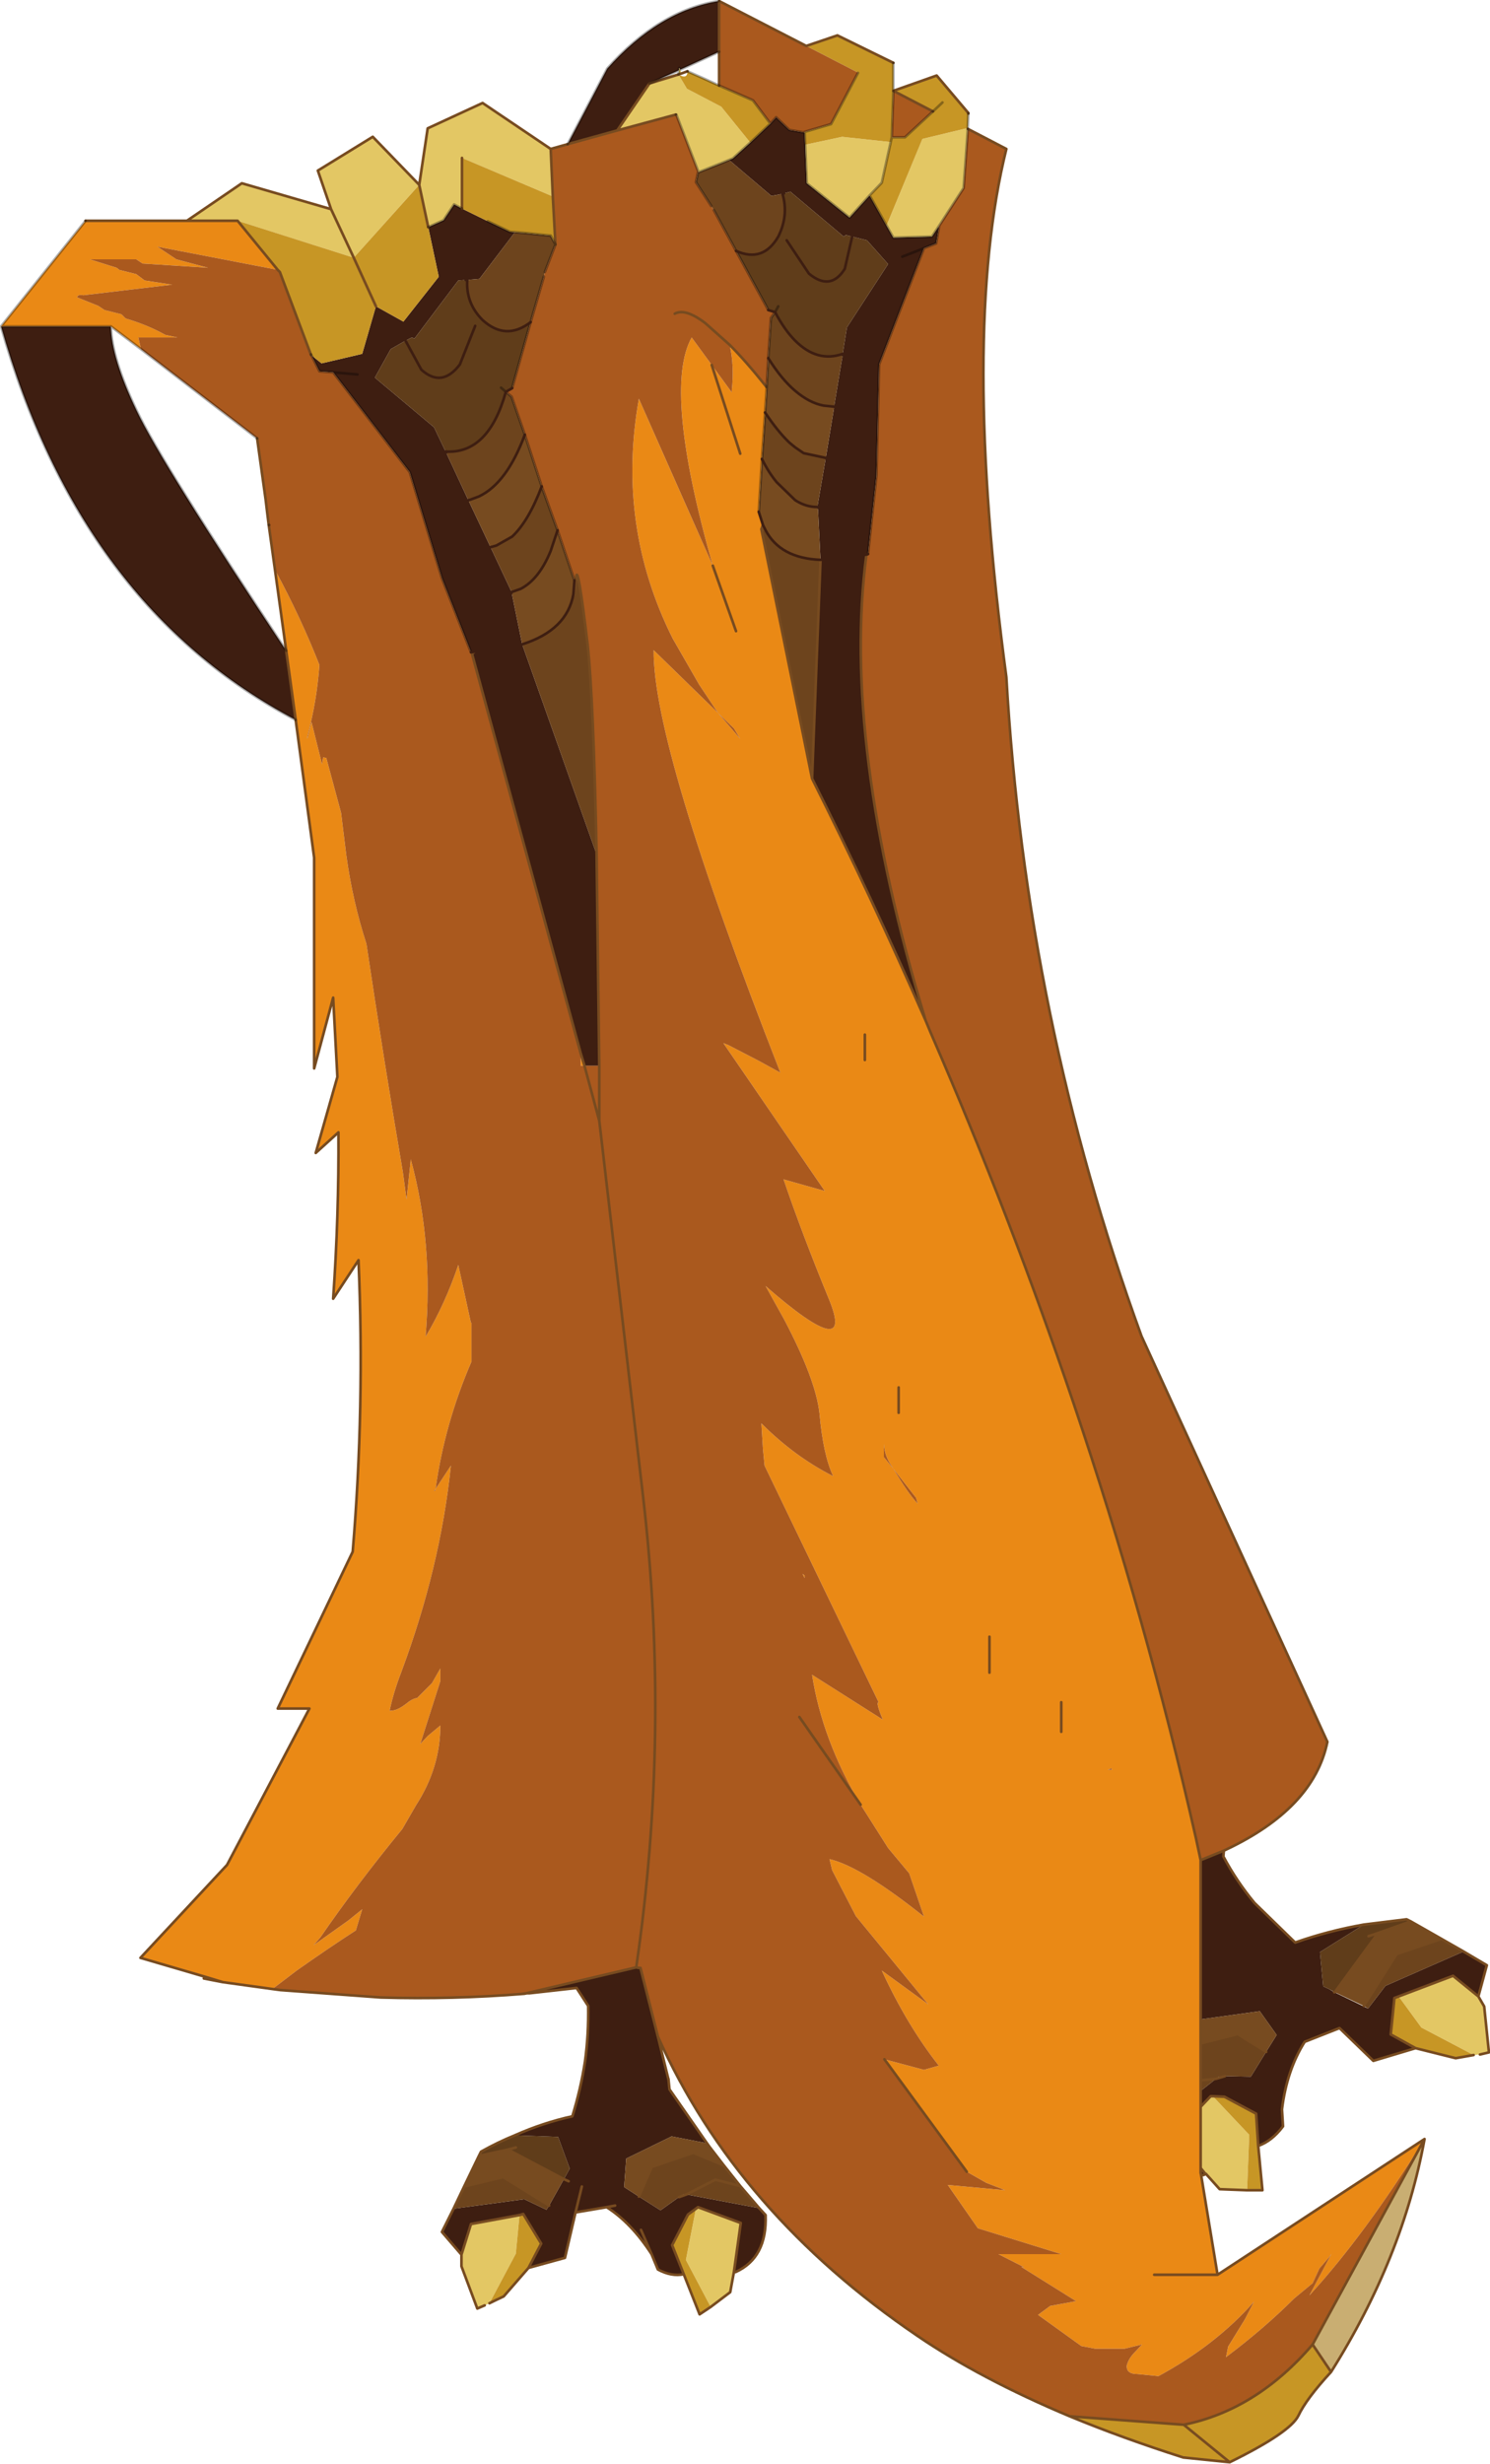
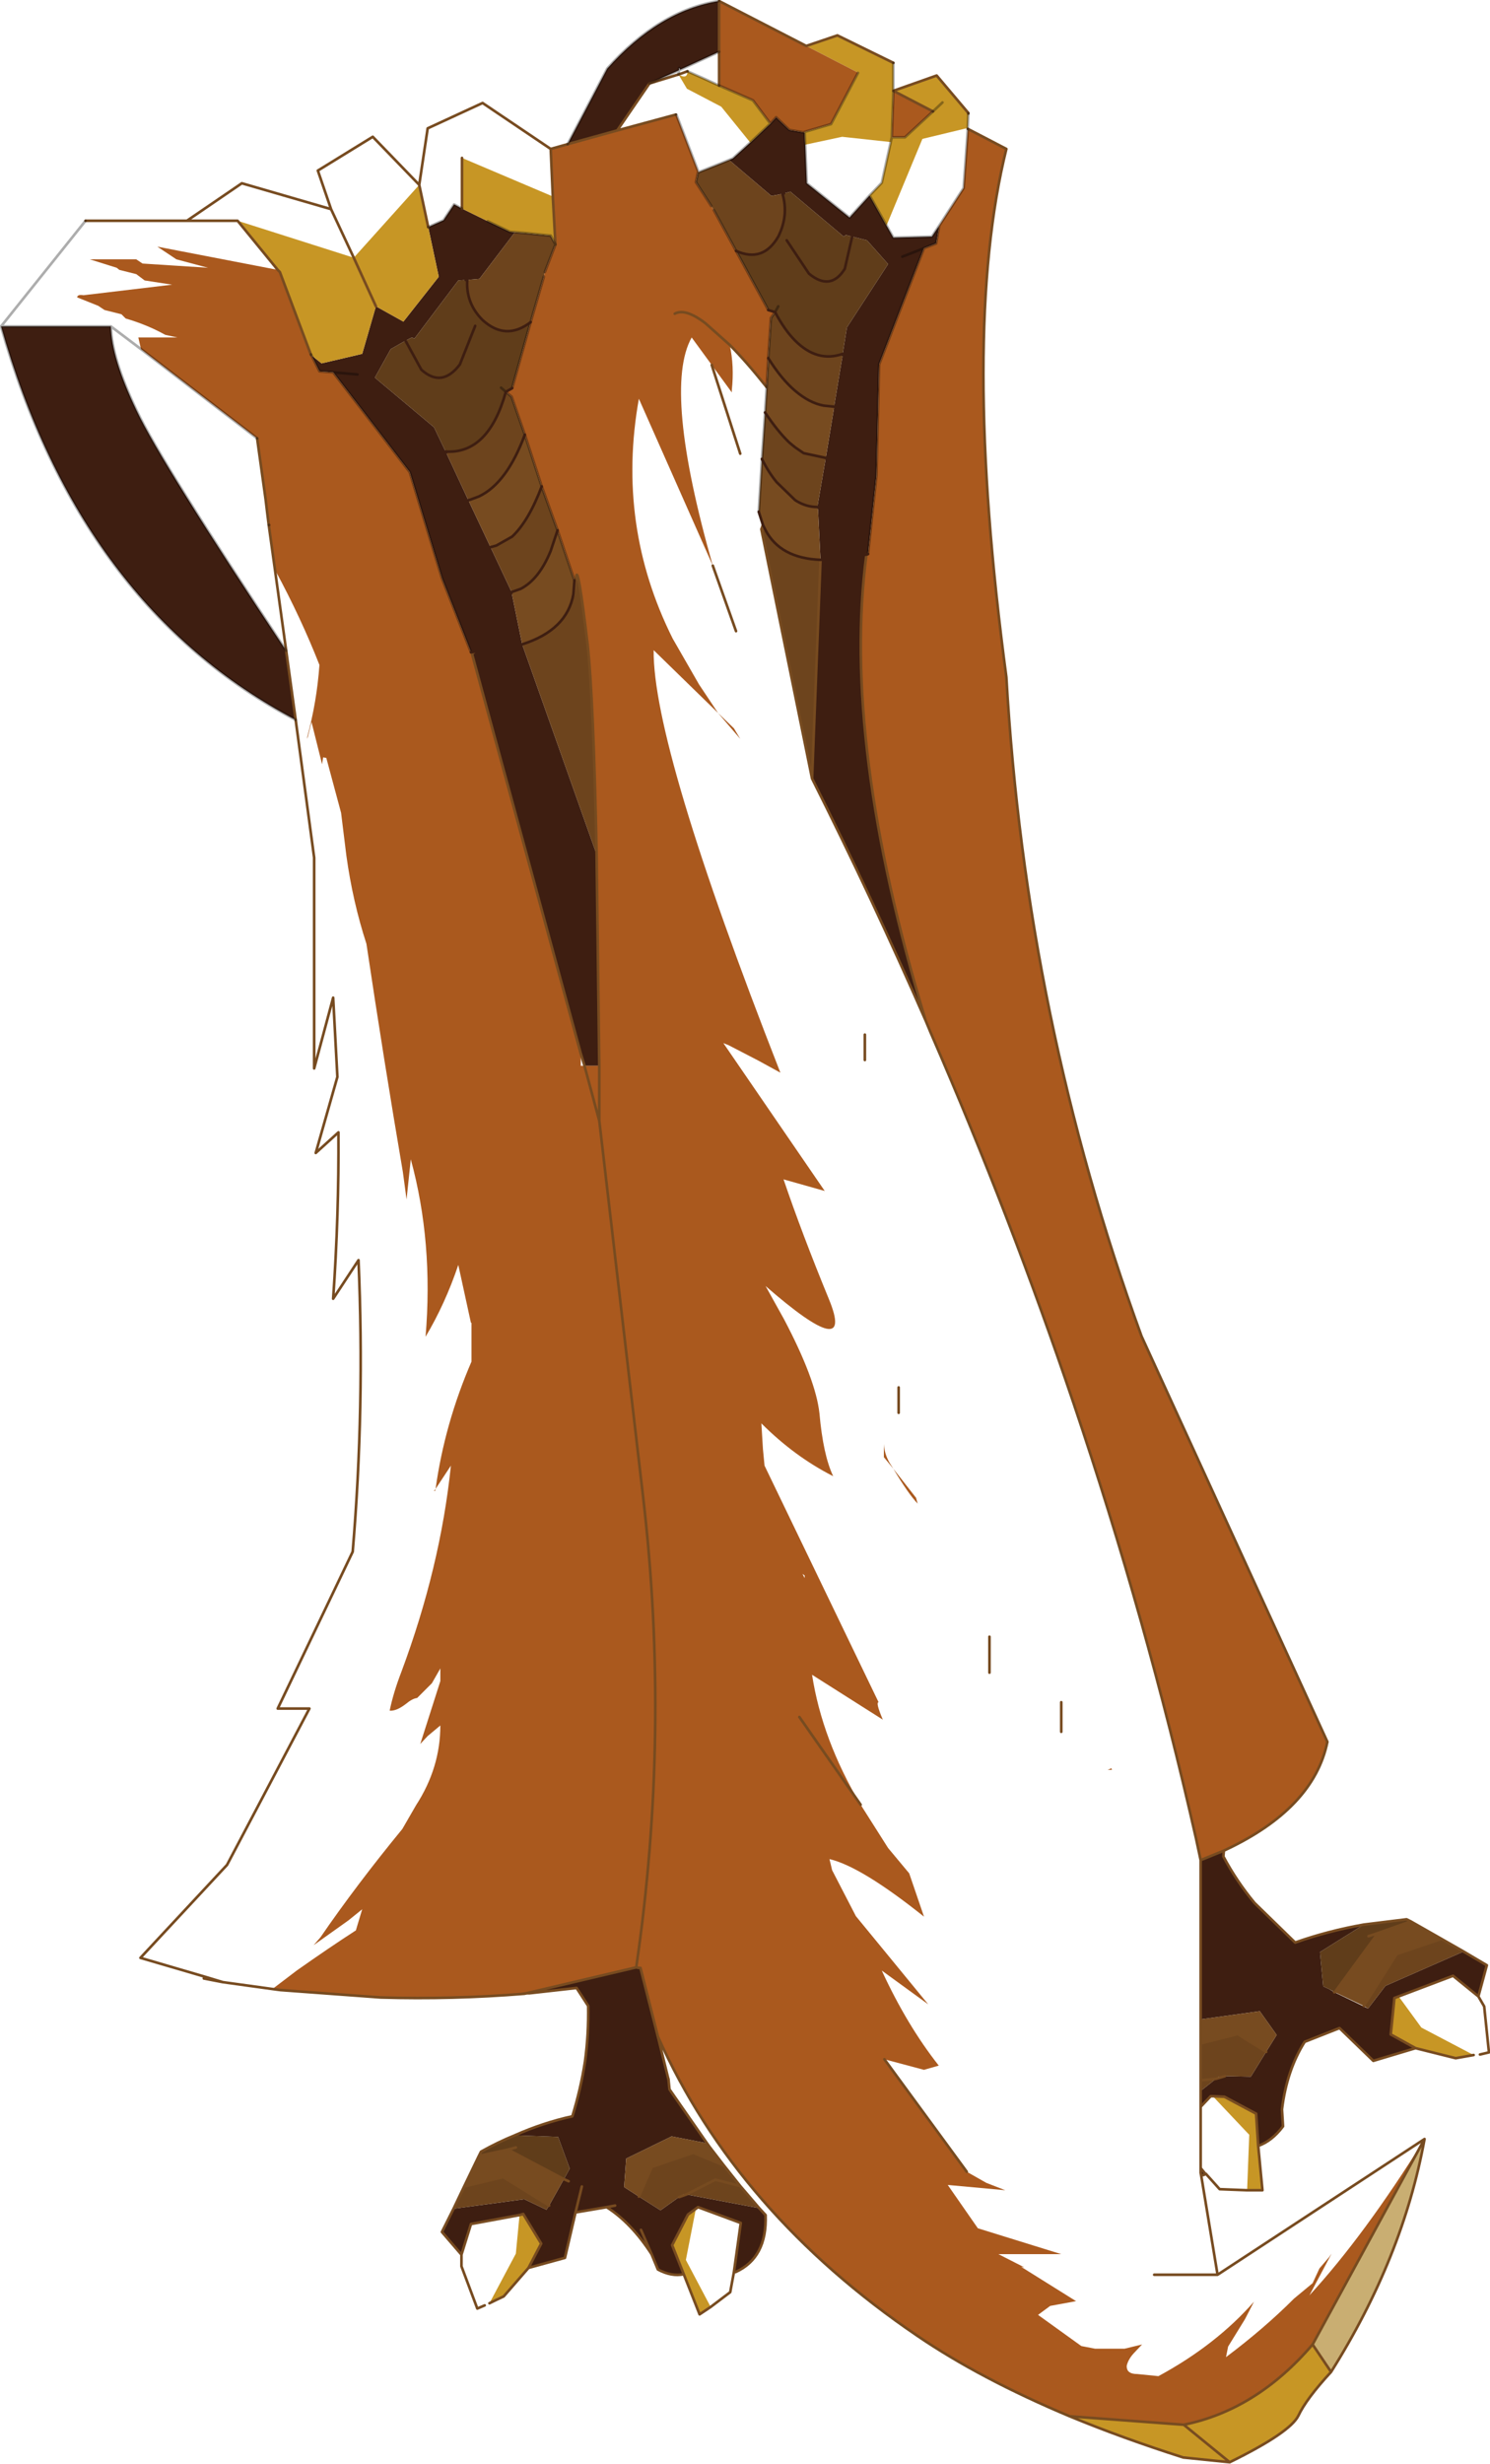
<svg xmlns="http://www.w3.org/2000/svg" xmlns:xlink="http://www.w3.org/1999/xlink" width="141.1px" height="233.25px">
  <g transform="matrix(1, 0, 0, 1, -204.4, -83.35)">
    <use xlink:href="#object-0" width="141.1" height="233.25" transform="matrix(1, 0, 0, 1, 204.4, 83.35)" />
  </g>
  <defs>
    <g transform="matrix(1, 0, 0, 1, -204.4, -83.35)" id="object-0">
      <path fill-rule="evenodd" fill="#3e1e11" stroke="none" d="M320.3 258.55L320.25 259.1Q321.5 261.45 323.2 263.5L327.05 267.25Q330.15 266.15 333.55 265.55L329.4 268.15L329.7 271.4L330.25 271.65L330.75 271.95L333.95 273.5L335.6 271.35L343 268.1L345.2 269.4L344.4 272.35L342 270.4L336.85 272.35L336.45 272.5L336.1 275.95L338.45 277.25L334.45 278.45L331.25 275.35L327.95 276.65Q326.25 279.35 325.8 283.05L325.9 284.65Q324.85 286.05 323.55 286.5L323.35 283.45L320.35 281.85L319.25 281.8L319.05 281.8L318.1 282.8L318.1 281.3L319.55 280.15L320.4 279.9L322.85 279.95L324.3 277.6L325.3 276L323.7 273.75L318.25 274.5L318.1 274.6L318.1 259.45L320.3 258.55M318.4 289.25L318.15 289.3L318.1 289.05L318.1 288.6L318.55 289.15L318.4 289.25M266.7 276.15L267.7 280.2L267.7 280.15L267.8 281.15L271.35 286.25L268 285.6L263.7 287.7L263.5 290.4L264.9 291.3L266.95 292.6L268.7 291.35L269.15 291.05L269.4 291.1L268.7 291.35L269.4 291.1L276.3 292.4L276.9 293.05Q277.05 297.1 274.05 298.45L273.9 298.45L274.55 293.8L270.5 292.3L270.3 292.45L269.55 293L268.05 295.9L269.15 298.65Q268 298.9 266.7 298.2L266.1 296.75Q264.2 293.8 261.85 292.3L258.9 292.8L257.9 297.1L254.45 298.05L255.65 295.75L253.95 292.95L253.6 293.05L249 293.9L248.1 296.8L246.25 294.65L247.35 292.45L254.05 291.55L256.15 292.55L256.4 292.15L257.8 289.65L258.35 288.65L257.25 285.65L253.15 285.5Q255.85 284.3 258.6 283.7Q259.4 281.1 259.8 278.5Q260.15 275.9 260.1 273.25L259 271.55L254.55 272.05L254.3 272.05L253.9 272.1L254.05 272.1L254.3 272.05L254.05 272.1L264.65 269.6L264.85 269.65L265.05 269.65L266.7 276.15M232.4 151.5Q212 140.75 204.5 114.25L214.9 114.25Q214.95 117.25 217.35 122.25Q219.7 127.2 231.5 144.95L232.4 151.5M258.15 97L261.9 89.85Q266.8 84.35 272.5 83.45L272.5 88.25L268.8 89.95L268.75 89.8L268.7 89.8L268.7 90L265.9 91.25L262.85 95.7L258.15 97M260.9 164.25L261.15 184.25L259.75 184.25L259.4 183.1L249.1 145.25L249.35 145.05L249 145.1L246.25 138.1L243.2 128.05L235.95 118.6L234.65 118.5L233.85 116.9L233.85 116.95L234.85 117.75L238.7 116.85L240 112.35L242.6 113.8L245.95 109.55L244.95 104.85L246.4 104.2L247.4 102.7L248.15 103.1L250.6 104.3L252.7 105.3L253.15 105.35L249.8 109.75L248.65 109.85L248.5 109.85L247.8 109.9L243.65 115.4L243.4 115.3L242.8 115.6L241.4 116.4L239.9 119.1L245.5 123.8L246.6 126.1L246.65 126.2L248.7 130.6L248.75 130.7L250.85 135.15L252.85 139.4L252.85 139.45L253.85 144.35L249.35 145.05L253.85 144.35L260.9 164.25M275.45 96.85L277.35 95.05L277.9 94.45L279.15 95.65L280.6 95.9L280.65 97.05L280.8 100.7L284.85 103.95L286.75 101.85L288.35 104.7L289 105.85L292.65 105.75L293.35 104.7L293.05 106.4L291.9 106.85L289.85 107.65L291.9 106.85L287.65 117.85L287.4 128.35L286.6 135.8L286.45 135.85Q284.1 153.7 292.05 179.95Q287.05 168.5 281.3 157.05L282.1 136.35L281.85 131.35L282.55 132.05L281.85 131.35L281.8 131.35L282.6 126.7L283.4 121.85L283.4 121.75L284.2 116.95L284.2 116.85L284.6 114.35L288.5 108.35L286.5 106.1L285.1 105.75L284.5 105.6L284.3 105.75L279.25 101.5L278.65 101.65L278.5 101.7L277.45 101.9L273.45 98.5L273.8 98.35L275.45 96.85M285.2 105.1L285.1 105.75L285.2 105.1M229.55 130.6L229.7 131.85L229.55 130.6M242.5 115.05L242.8 115.6L242.5 115.05M238.25 118.8L235.95 118.6L238.25 118.8M284 122.3L283.4 121.85L284 122.3M248.2 131.3L248.75 130.7L248.2 131.3M252.25 140.3L252.85 139.45L252.25 140.3M249.05 137.3L250.85 135.15L249.05 137.3M284.7 128.3L282.6 126.7L284.7 128.3M286.45 135.85L282.1 136.35L286.45 135.85M258.25 289.85L257.8 289.65L258.25 289.85M262.65 292.15L261.85 292.3L262.65 292.15M259.5 290.35L258.9 292.8L259.5 290.35M266.1 296.75L265.1 294.45L266.1 296.75" />
      <path fill-rule="evenodd" fill="#603d1a" stroke="none" d="M333.55 265.55L337.6 265.05L338 265.25L334.9 266.35L330.8 271.95L330.25 271.65L329.7 271.4L329.4 268.15L333.55 265.55M249.75 287.45L249.95 287.05Q251.55 286.15 253.15 285.5L257.25 285.65L258.35 288.65L257.8 289.65L252.5 286.85L249.75 287.45M334 266.65L334.9 266.35L334 266.65M254.65 113.85L252.9 120.1L252.3 120.45L251.85 120.05L252.3 120.45Q250.65 126.35 246.6 126.1L245.5 123.8L239.9 119.1L241.4 116.4L242.8 115.6L243.4 115.3L243.65 115.4L247.8 109.9L248.5 109.85L248.65 109.85Q248.5 112.05 250.1 113.65Q252.3 115.65 254.65 113.85M278.5 101.7L278.65 101.65L279.25 101.5L284.3 105.75L284.5 105.6L285.1 105.75L286.5 106.1L288.5 108.35L284.6 114.35L284.2 116.85Q281.8 117.7 279.7 115.6Q278.7 114.6 277.8 112.9L277.15 112.7L274.1 107.1Q276.65 108.25 278.1 105.75Q279.1 103.75 278.5 101.7M278.9 106.1L281 109.25Q283.05 110.95 284.4 108.8L285.1 105.75L284.4 108.8Q283.05 110.95 281 109.25L278.9 106.1M278.1 112.35L277.8 112.9L278.1 112.35M249.4 114.2L247.95 117.85Q246.25 120.1 244.3 118.35L242.8 115.6L244.3 118.35Q246.25 120.1 247.95 117.85L249.4 114.2M253.25 286.65L252.5 286.85L253.25 286.65" />
      <path fill-rule="evenodd" fill="#774b20" stroke="none" d="M338 265.25L340.9 266.9L336.65 268.35L333.55 273.25L330.8 271.95L334.9 266.35L338 265.25M271.35 286.25L271.6 286.6L272.95 288.35L270.05 287.15L266.1 288.5L266.05 288.65L264.9 291.3L263.5 290.4L263.7 287.7L268 285.6L271.35 286.25M248.35 290.35L249.75 287.45L252.5 286.85L257.8 289.65L256.4 292.15L252.05 289.45L248.35 290.35M318.1 274.6L318.25 274.5L323.7 273.75L325.3 276L324.3 277.6L321.75 276L321.65 275.9L318.1 276.8L318.1 274.6M254.1 124.5L255.7 129.4Q254.45 132.7 252.9 134.15L251.4 135L250.85 135.15L248.75 130.7L248.95 130.65L249.75 130.35Q252.4 129.1 254.1 124.5M257.2 133.55L258.8 138.3L258.7 139.6Q258.1 143 253.85 144.35L252.85 139.45L252.85 139.4L253.7 139.1Q255.45 138.2 256.55 135.5L257.2 133.55M277.15 117.25Q278.4 119.25 279.7 120.35Q281.05 121.5 282.4 121.75L283.4 121.85L282.6 126.7L280.5 126.25L279.7 125.7L279.15 125.25Q278.05 124.2 276.85 122.4L277 120L277.15 117.25M276.55 126.8Q277.2 128.1 277.95 129L279.7 130.7Q280.7 131.35 281.8 131.35L281.85 131.35L282.1 136.35Q278.3 136.2 276.9 133.55L276.65 133.05L276.25 131.8L276.55 126.8" />
      <path fill-rule="evenodd" fill="#6d441d" stroke="none" d="M340.9 266.9L343 268.1L335.6 271.35L333.95 273.5L333.55 273.25L336.65 268.35L340.9 266.9M272.95 288.35L274.5 290.3L276.3 292.4L269.4 291.1L269.15 291.05L268.7 291.35L266.95 292.6L264.9 291.3L266.05 288.65L266.1 288.5L270.05 287.15L272.95 288.35M247.35 292.45L248.35 290.35L252.05 289.45L256.4 292.15L256.15 292.55L254.05 291.55L247.35 292.45M324.3 277.6L322.85 279.95L320.4 279.9L319.8 279.95L319.55 280.15L318.1 281.3L318.1 280.3L318.1 276.8L321.65 275.9L321.75 276L324.3 277.6M257 106.5L256 109.1L255.9 109.55L254.65 113.85Q252.3 115.65 250.1 113.65Q248.5 112.05 248.65 109.85L249.8 109.75L253.15 105.35L254 105.4L256.45 105.65L256.55 105.65L257 106.5M252.3 120.45L252.85 120.9L254.1 124.5Q252.4 129.1 249.75 130.35L248.95 130.65L248.75 130.7L248.7 130.6L246.65 126.2L246.6 126.1Q250.65 126.35 252.3 120.45M255.7 129.4L257.2 133.55L256.55 135.5Q255.45 138.2 253.7 139.1L252.85 139.4L250.85 135.15L251.4 135L252.9 134.15Q254.45 132.7 255.7 129.4M258.7 139.6L258.75 139.65L258.95 138.05Q259.1 136.4 260.05 144.4Q260.6 149.45 260.9 164.25L253.85 144.35Q258.1 143 258.7 139.6M270.55 99.65L272.7 98.8L273.45 98.5L277.45 101.9L278.5 101.7Q279.1 103.75 278.1 105.75Q276.65 108.25 274.1 107.1L272 103.25L271.75 102.85L270.3 100.6L270.5 99.65L270.55 99.65M284.2 116.85L284.2 116.95L283.4 121.75L283.4 121.85L282.4 121.75Q281.05 121.5 279.7 120.35Q278.4 119.25 277.15 117.25L277.4 113.45L277.8 112.9Q278.7 114.6 279.7 115.6Q281.8 117.7 284.2 116.85M276.85 122.4Q278.05 124.2 279.15 125.25L279.7 125.7L280.5 126.25L282.6 126.7L281.8 131.35Q280.7 131.35 279.7 130.7L277.95 129Q277.2 128.1 276.55 126.8L276.85 122.4M276.5 133.45L276.9 133.55Q278.3 136.2 282.1 136.35L281.3 157.05L276.5 133.45M274.5 290.3L272.15 289.7L269.4 291.1L272.15 289.7L274.5 290.3M319.55 280.15L318.1 280.3L319.55 280.15" />
-       <path fill-rule="evenodd" fill="#e3c764" stroke="none" d="M344.4 272.35L344.95 273.3L345.4 277.65L344.55 277.85L343.95 277.9L339 275.3L336.85 272.35L342 270.4L344.4 272.35M322.5 290.7L319.9 290.6L318.6 289.15L318.55 289.15L318.1 288.6L318.1 282.8L319.05 281.8L319.25 281.8L322.7 285.45L322.5 290.7M273.9 298.45L273.55 300.35L271.7 301.75L269.35 297.3L270.3 292.45L270.5 292.3L274.55 293.8L273.9 298.45M250.75 301.4L250.3 301.6L249.6 301.9L248.1 297.9L248.1 296.8L249 293.9L253.6 293.05L253.25 296.7L250.75 301.4M222.1 104.25L227.3 100.7L235.75 103.15L234.5 99.5L239.7 96.3L244.1 100.85L244.9 95.5L250.1 93.1L256.55 97.45L256.75 101.95L248.15 98.3L248.15 103.1L247.4 102.7L246.4 104.2L244.95 104.85L244.1 100.85L237.9 107.75L235.75 103.15L237.9 107.75L226.9 104.25L222.1 104.25M296.05 95.45L296.05 95.55L295.65 101.15L293.35 104.7L292.65 105.75L289 105.85L288.35 104.7L291.75 96.5L295.9 95.5L296.05 95.45M262.85 95.7L265.9 91.25L268.65 90.4L268.95 90.3L268.8 89.95L268.75 89.8L268.7 89.8L268.7 90L268.65 90.4L268.95 90.3L268.65 90.4L269.45 91.75L272.7 93.45L275.45 96.85L273.8 98.35L272.7 98.8L270.55 99.65L268.45 94.2L268.4 94.2L262.85 95.7M280.65 97.05L284.15 96.3L288.75 96.8L287.9 100.65L286.75 101.85L284.85 103.95L280.8 100.7L280.65 97.05" />
      <path fill-rule="evenodd" fill="#c79625" stroke="none" d="M343.95 277.9L342.25 278.2L338.45 277.25L336.1 275.95L336.45 272.5L336.85 272.35L339 275.3L343.95 277.9M323.55 286.5L323.95 290.7L322.5 290.7L322.7 285.45L319.25 281.8L320.35 281.85L323.35 283.45L323.55 286.5M330.45 307.9Q328.1 310.45 327.35 312.05Q326.55 313.65 320.85 316.45L316.45 316Q310.65 314.15 305.7 312.1L316.5 312.9L320.85 316.45L316.5 312.9Q323.4 311.5 328.7 305.3L330.45 307.9M271.7 301.75L270.65 302.45L269.15 298.65L268.05 295.9L269.55 293L270.3 292.45L269.35 297.3L271.7 301.75M254.45 298.05L252.1 300.75Q251.45 301.05 250.75 301.4L253.25 296.7L253.6 293.05L253.95 292.95L255.65 295.75L254.45 298.05M280.75 87.7L283.7 86.7L289 89.3L289 91.95L293.1 90.5L296.1 94.05L296.1 94.1L296.05 95.45L295.9 95.5L291.75 96.5L288.35 104.7L286.75 101.85L287.9 100.65L288.75 96.8L284.15 96.3L280.65 97.05L280.6 95.9L280.55 95.85L283.1 95.1L285.65 90.25L285.7 90.25L280.75 87.7M256.75 101.95L257 106.5L256.55 105.65L256.45 105.65L254 105.4L252.7 105.3L250.6 104.3L248.15 103.1L248.15 98.3L256.75 101.95M268.65 90.4Q269.5 90.9 269.5 90.1Q271 90.75 272.5 91.45L275.7 92.85L277.35 95.05L275.45 96.85L272.7 93.45L269.45 91.75L268.65 90.4M288.85 96.35L288.75 96.8L288.85 96.35L289 91.95L292.75 93.9L293.65 93.05L292.75 93.9L290.1 96.35L288.85 96.35M296.1 94.05L296.1 94.1L296.1 94.05M240 112.35L237.9 107.75L240 112.35L242.6 113.8L245.95 109.55L244.95 104.85L244.1 100.85L237.9 107.75L226.9 104.25L230.7 108.9L230.9 109.1L233.85 116.95L234.85 117.75L238.7 116.85L240 112.35" />
-       <path fill-rule="evenodd" fill="#ea8915" stroke="none" d="M318.15 289.3L319.7 298.7L339.3 285.85Q333.6 295 328.4 300.65L330.5 296.7L330.25 297.05L329.35 298.1L328.7 299.5L326.95 300.95Q324.1 303.8 320.5 306.5L320.7 305.5L322.3 302.9L323.15 301.25Q319.55 305.35 314.1 308.3L312.1 308.1Q311.05 308.1 311.1 307.3Q311.25 306.7 311.75 306.15L312.55 305.3L310.9 305.7L308.1 305.7L306.8 305.45L302.7 302.5L303.85 301.65L306.3 301.2L301.1 297.95L301.4 298L298.95 296.75L304.9 296.75L297 294.3L294.15 290.2L299.6 290.7L297.8 290L295.95 288.95L288.15 278.3L291.9 279.3L293.3 278.9Q290.3 275.1 287.9 269.9L292.3 273.1L285.45 264.75L283.2 260.4L282.95 259.35Q285.95 260.05 291.9 264.8L290.5 260.7L288.5 258.3L285.9 254.2Q282.25 248.05 281.3 241.9L288 246.15Q287.3 244.5 287.6 244.5L276.8 222.1L276.65 220.55L276.5 218.1Q279.65 221.25 283.3 223.1Q282.35 221.1 282 217.15Q281.65 213.95 278.65 208.25L276.9 205.1Q285.45 212.55 282.9 206.35Q280.35 200.15 278.6 195L282.5 196.1L272.9 182.1L273.4 182.3L276.2 183.75L278.3 184.9Q266.2 154 266.3 144.9L272.4 150.85L274.5 153.3L273.9 152.3L272.4 150.85L270.6 148.15L268.1 143.8Q262.75 133.1 264.9 121.1L271.9 136.9Q267.15 120.2 269.9 115.3L271.8 117.9L273.7 120.5L273.7 120.3Q273.95 118 273.5 116Q275.05 117.55 277 120L276.85 122.4L276.55 126.8L276.25 131.8L276.65 133.05L276.9 133.55L276.5 133.45L276.65 133.05L276.5 133.45L281.3 157.05Q287.05 168.5 292.05 179.95L292.55 181.15Q300.15 198.65 306.05 216.15Q313 236.75 317.65 257.35L318.1 259.45L318.1 274.6L318.1 276.8L318.1 280.3L318.1 281.3L318.1 282.8L318.1 288.6L318.1 289.05L318.15 289.3M230.2 271.65L225.5 271L223.7 270.65L223.85 270.5L217.7 268.7L225.9 259.9L233.7 245.1L230.7 245.1L237.8 230.25Q238.95 216.6 238.35 202.65L235.95 206.3Q236.5 198.4 236.45 190.55L234.3 192.5L236.35 185.3L235.95 177.8L234.15 184.5L234.15 164.55L232.4 151.5L231.5 144.95L230.6 138.45L230.5 137.4Q232.9 141.85 234.65 146.3Q234.4 149.8 233.5 153.1L233.5 153.3L233.9 151.7L234.9 155.7L235 155.05L235.3 155.1L236.7 160.3L237.2 164.35Q237.8 168.7 239.1 172.7Q240.75 183.75 242.55 194.3L242.9 196.9L243.3 193.1Q245.45 200.95 244.7 209.9Q246.55 206.8 247.8 203.1L249 208.6L249.05 208.55L249.05 208.6L249.05 212.25Q246.5 218.15 245.65 224.3L247.1 222.1Q246.1 231.75 242.4 241.65Q241.65 243.6 241.3 245.3Q241.95 245.35 242.85 244.65Q243.45 244.15 243.9 244.1L245.3 242.7L246.1 241.3L246.1 242.5L244.2 248.45L244.9 247.7L246.1 246.7Q246.1 250.7 243.8 254.25L242.5 256.5Q238.15 261.8 234.75 266.75L234.1 267.5L237.4 265.15L238.7 264.1L238.1 266.1Q235.55 267.75 232.5 269.9L230.2 271.65M204.5 114.25L212.5 104.25L222.1 104.25L226.9 104.25L230.7 108.9L219.3 106.7L221.1 107.9L224.1 108.7L217.9 108.3L217.3 107.9L212.9 107.9L215.45 108.7L215.7 108.9L217.3 109.3L218.1 109.9L220.7 110.3L212.3 111.3Q211.75 111.2 211.7 111.5L213.7 112.3L214.3 112.7L215.9 113.1L216.3 113.5Q218.35 114.1 220.05 115.05L221.2 115.3L217.5 115.3L217.75 116.4L214.9 114.25L204.5 114.25M274.1 143.1L271.9 136.9L274.1 143.1M274.5 126.3L271.8 117.9L274.5 126.3M259.4 183.1L259.75 184.25L259.4 184.25L259.4 183.1M286.3 183.7L286.3 181.3L286.3 183.7M288.65 221.85Q288.15 221 288.1 220.05L288.1 221.3L289 222.4L288.65 221.85M289.5 217.1L289.5 214.7L289.5 217.1M298.1 241.7L298.1 238.3L298.1 241.7M289 222.4Q290.4 224.75 291.3 225.7L291.15 225.15L289 222.4M304.9 247.3L304.9 244.5L304.9 247.3M245.65 224.3L245.5 224.5L245.6 224.5L245.65 224.3M280.6 232.5L280.6 232.75L280.4 232.35L280.6 232.5M309.7 250.9L309.65 250.75L309.3 250.9L309.7 250.9M225.5 271L223.85 270.5L225.5 271M313.7 298.7L319.7 298.7L313.7 298.7" />
-       <path fill-rule="evenodd" fill="#c9ae72" stroke="none" d="M339.3 285.85Q337.25 297.1 330.45 307.9L328.7 305.3L339.3 285.85" />
+       <path fill-rule="evenodd" fill="#c9ae72" stroke="none" d="M339.3 285.85Q337.25 297.1 330.45 307.9L328.7 305.3" />
      <path fill-rule="evenodd" fill="#aa591e" stroke="none" d="M305.7 312.1Q297.25 308.55 291.3 304.5Q274.2 292.9 266.7 276.15L265.05 269.65L264.85 269.65L264.65 269.6Q267.9 247.35 265.3 225.05L261.15 189.45L261.15 184.25L260.9 164.25Q260.6 149.45 260.05 144.4Q259.1 136.4 258.95 138.05L258.75 139.65L258.7 139.6L258.8 138.3L257.2 133.55L255.7 129.4L254.1 124.5L252.85 120.9L252.3 120.45L252.9 120.1L254.65 113.85L255.9 109.55L256 109.1L257 106.5L256.75 101.95L256.55 97.45L258.15 97L262.85 95.7L268.4 94.2L268.45 94.2L270.55 99.65L270.5 99.65L270.3 100.6L271.75 102.85L272 103.25L274.1 107.1L277.15 112.7L277.8 112.9L277.4 113.45L277.15 117.25L277 120Q275.05 117.55 273.5 116L271.2 113.95Q269.3 112.5 268.3 113.05Q269.3 112.5 271.2 113.95L273.5 116Q273.95 118 273.7 120.3L273.7 120.5L271.8 117.9L269.9 115.3Q267.15 120.2 271.9 136.9L264.9 121.1Q262.75 133.1 268.1 143.8L270.6 148.15L272.4 150.85L273.9 152.3L274.5 153.3L272.4 150.85L266.3 144.9Q266.2 154 278.3 184.9L276.2 183.75L273.4 182.3L272.9 182.1L282.5 196.1L278.6 195Q280.35 200.15 282.9 206.35Q285.45 212.55 276.9 205.1L278.65 208.25Q281.65 213.95 282 217.15Q282.35 221.1 283.3 223.1Q279.65 221.25 276.5 218.1L276.65 220.55L276.8 222.1L287.6 244.5Q287.3 244.5 288 246.15L281.3 241.9Q282.25 248.05 285.9 254.2L288.5 258.3L290.5 260.7L291.9 264.8Q285.95 260.05 282.95 259.35L283.2 260.4L285.45 264.75L292.3 273.1L287.9 269.9Q290.3 275.1 293.3 278.9L291.9 279.3L288.15 278.3L295.95 288.95L297.8 290L299.6 290.7L294.15 290.2L297 294.3L304.9 296.75L298.95 296.75L301.4 298L301.1 297.95L306.3 301.2L303.85 301.65L302.7 302.5L306.8 305.45L308.1 305.7L310.9 305.7L312.55 305.3L311.75 306.15Q311.25 306.7 311.1 307.3Q311.05 308.1 312.1 308.1L314.1 308.3Q319.55 305.35 323.15 301.25L322.3 302.9L320.7 305.5L320.5 306.5Q324.1 303.8 326.95 300.95L328.7 299.5L329.35 298.1L330.25 297.05L330.5 296.7L328.4 300.65Q333.6 295 339.3 285.85L328.7 305.3Q323.4 311.5 316.5 312.9L305.7 312.1M254.05 272.1Q247.25 272.65 240.45 272.45L230.95 271.75L230.2 271.65L232.5 269.9Q235.55 267.75 238.1 266.1L238.7 264.1L237.4 265.15L234.1 267.5L234.75 266.75Q238.15 261.8 242.5 256.5L243.8 254.25Q246.1 250.7 246.1 246.7L244.9 247.7L244.2 248.45L246.1 242.5L246.1 241.3L245.3 242.7L243.9 244.1Q243.45 244.15 242.85 244.65Q241.95 245.35 241.3 245.3Q241.65 243.6 242.4 241.65Q246.1 231.75 247.1 222.1L245.65 224.3Q246.5 218.15 249.05 212.25L249.05 208.6L249.05 208.55L249 208.6L247.8 203.1Q246.55 206.8 244.7 209.9Q245.45 200.95 243.3 193.1L242.9 196.9L242.55 194.3Q240.75 183.75 239.1 172.7Q237.8 168.7 237.2 164.35L236.7 160.3L235.3 155.1L235 155.05L234.9 155.7L233.9 151.7L233.5 153.3L233.5 153.1Q234.4 149.8 234.65 146.3Q232.9 141.85 230.5 137.4L229.9 133.05L229.85 133.05L229.7 131.85L229.55 130.6L228.75 124.85L217.75 116.4L217.5 115.3L221.2 115.3L220.05 115.05Q218.35 114.1 216.3 113.5L215.9 113.1L214.3 112.7L213.7 112.3L211.7 111.5Q211.75 111.2 212.3 111.3L220.7 110.3L218.1 109.9L217.3 109.3L215.7 108.9L215.45 108.7L212.9 107.9L217.3 107.9L217.9 108.3L224.1 108.7L221.1 107.9L219.3 106.7L230.7 108.9L230.9 109.1L233.85 116.95L233.85 116.9L234.65 118.5L235.95 118.6L243.2 128.05L246.25 138.1L249 145.1L249.35 145.05L249.1 145.25L259.4 183.1L259.4 184.25L259.75 184.25L261.15 184.25L261.15 189.45L265.3 225.05Q267.9 247.35 264.65 269.6L254.05 272.1M272.5 83.45L280.75 87.7L285.7 90.25L285.65 90.25L283.1 95.1L280.55 95.85L280.6 95.9L279.15 95.65L277.9 94.45L277.35 95.05L275.7 92.85L272.5 91.45L272.5 88.25L272.5 83.45M296.05 95.55L299.7 97.45Q295.35 115 299.7 147.45Q301.55 179.8 312.5 209.85L330.1 248.25Q328.8 254.6 320.3 258.55L318.1 259.45L317.65 257.35Q313 236.75 306.05 216.15Q300.15 198.65 292.55 181.15L292.05 179.95Q284.1 153.7 286.45 135.85L286.6 135.8L287.4 128.35L287.65 117.85L291.9 106.85L293.05 106.4L293.35 104.7L295.65 101.15L296.05 95.55M272.7 98.8L273.8 98.35L273.45 98.5L272.7 98.8M288.85 96.35L289 91.95L292.75 93.9L290.1 96.35L288.85 96.35M254 105.4L253.15 105.35L252.7 105.3L254 105.4M261.15 189.45L259.75 184.25L261.15 189.45M288.65 221.85L289 222.4L288.1 221.3L288.1 220.05Q288.15 221 288.65 221.85M289 222.4L291.15 225.15L291.3 225.7Q290.4 224.75 289 222.4M245.65 224.3L245.6 224.5L245.5 224.5L245.65 224.3M280.6 232.5L280.4 232.35L280.6 232.75L280.6 232.5M309.7 250.9L309.3 250.9L309.65 250.75L309.7 250.9M285.9 254.2L280.1 245.9L285.9 254.2" />
      <path fill-rule="evenodd" fill="#cdb8ab" stroke="none" d="M274.05 298.45L273.9 298.45L274.05 298.45" />
      <path fill="none" stroke="#774b20" stroke-width="0.25" stroke-linecap="round" stroke-linejoin="round" d="M320.3 258.55L320.25 259.1Q321.5 261.45 323.2 263.5L327.05 267.25Q330.15 266.15 333.55 265.55L337.6 265.05L338 265.25L340.9 266.9L343 268.1L345.2 269.4L344.4 272.35L344.95 273.3L345.4 277.65L344.55 277.85M343.95 277.9L342.25 278.2L338.45 277.25L334.45 278.45L331.25 275.35L327.95 276.65Q326.25 279.35 325.8 283.05L325.9 284.65Q324.85 286.05 323.55 286.5L323.95 290.7L322.5 290.7L319.9 290.6L318.6 289.15L318.4 289.25L318.15 289.3L319.7 298.7L339.3 285.85Q337.25 297.1 330.45 307.9Q328.1 310.45 327.35 312.05Q326.55 313.65 320.85 316.45L316.45 316Q310.65 314.15 305.7 312.1Q297.25 308.55 291.3 304.5Q274.2 292.9 266.7 276.15L267.7 280.2L267.7 280.15L267.8 281.15L271.35 286.25L271.6 286.6L272.95 288.35L274.5 290.3L276.3 292.4L276.9 293.05Q277.05 297.1 274.05 298.45L273.9 298.45L273.55 300.35L271.7 301.75L270.65 302.45L269.15 298.65Q268 298.9 266.7 298.2L266.1 296.75Q264.2 293.8 261.85 292.3L258.9 292.8L257.9 297.1L254.45 298.05L252.1 300.75Q251.45 301.05 250.75 301.4M250.3 301.6L249.6 301.9L248.1 297.9L248.1 296.8L246.25 294.65L247.35 292.45L248.35 290.35L249.75 287.45L249.95 287.05Q251.55 286.15 253.15 285.5Q255.85 284.3 258.6 283.7Q259.4 281.1 259.8 278.5Q260.15 275.9 260.1 273.25L259 271.55L254.55 272.05L254.3 272.05L253.9 272.1L254.05 272.1Q247.25 272.65 240.45 272.45L230.95 271.75L230.2 271.65L225.5 271L223.7 270.65L223.85 270.5L217.7 268.7L225.9 259.9L233.7 245.1L230.7 245.1L237.8 230.25Q238.95 216.6 238.35 202.65L235.95 206.3Q236.5 198.4 236.45 190.55L234.3 192.5L236.35 185.3L235.95 177.8L234.15 184.5L234.15 164.55L232.4 151.5L231.5 144.95L230.6 138.45L229.85 133.05L229.7 131.85L229.55 130.6L228.75 124.85M212.5 104.25L222.1 104.25L227.3 100.7L235.75 103.15L234.5 99.5L239.7 96.3L244.1 100.85L244.9 95.5L250.1 93.1L256.55 97.45L258.15 97L262.85 95.7L265.9 91.25L268.65 90.4L268.95 90.3L269.5 90.1M272.5 83.45L280.75 87.7L283.7 86.7L289 89.3M289 91.95L293.1 90.5L296.1 94.05L296.1 94.1M296.05 95.55L299.7 97.45Q295.35 115 299.7 147.45Q301.55 179.8 312.5 209.85L330.1 248.25Q328.8 254.6 320.3 258.55L318.1 259.45L318.1 274.6L318.1 276.8L321.65 275.9L321.75 276L324.3 277.6M320.4 279.9L319.55 280.15L318.1 280.3L318.1 276.8M318.1 281.3L318.1 282.8L319.05 281.8L319.25 281.8L320.35 281.85L323.35 283.45L323.55 286.5M330.8 271.95L334.9 266.35L334 266.65M330.75 271.95L330.8 271.95M333.55 273.25L336.65 268.35L340.9 266.9M338 265.25L334.9 266.35M336.85 272.35L336.45 272.5L336.1 275.95L338.45 277.25M344.4 272.35L342 270.4L336.85 272.35M339.3 285.85L328.7 305.3L330.45 307.9M256.55 97.45L256.75 101.95L257 106.5M258.7 139.6L258.75 139.65L258.95 138.05Q259.1 136.4 260.05 144.4Q260.6 149.45 260.9 164.25L261.15 184.25L261.15 189.45L265.3 225.05Q267.9 247.35 264.65 269.6L264.85 269.65L265.05 269.65L266.7 276.15M272.5 88.25L272.5 83.45M272.5 91.45L272.5 88.25M289 91.95L292.75 93.9M262.85 95.7L268.4 94.2M237.9 107.75L240 112.35M244.95 104.85L244.1 100.85M237.9 107.75L235.75 103.15M230.7 108.9L230.9 109.1L233.85 116.95M226.9 104.25L230.7 108.9M222.1 104.25L226.9 104.25M268.3 113.05Q269.3 112.5 271.2 113.95L273.5 116Q275.05 117.55 277 120M271.9 136.9L274.1 143.1M271.8 117.9L274.5 126.3M249.35 145.05L249.1 145.25L259.4 183.1L259.75 184.25L261.15 189.45M276.5 133.45L276.9 133.55M276.65 133.05L276.5 133.45L281.3 157.05L282.1 136.35M288.15 278.3L295.95 288.95M286.3 181.3L286.3 183.7M318.1 259.45L317.65 257.35Q313 236.75 306.05 216.15Q300.15 198.65 292.55 181.15L292.05 179.95Q287.05 168.5 281.3 157.05M286.45 135.85Q284.1 153.7 292.05 179.95M248.15 103.1L248.15 98.3M289.5 214.7L289.5 217.1M298.1 238.3L298.1 241.7M304.9 244.5L304.9 247.3M254.05 272.1L254.3 272.05M256.4 292.15L252.05 289.45L248.35 290.35M248.1 296.8L249 293.9L253.6 293.05L253.95 292.95L255.65 295.75L254.45 298.05M249.75 287.45L252.5 286.85L253.25 286.65M257.8 289.65L258.25 289.85M261.85 292.3L262.65 292.15M258.9 292.8L259.5 290.35M252.5 286.85L257.8 289.65M264.9 291.3L266.05 288.65L266.1 288.5L270.05 287.15L272.95 288.35M269.4 291.1L272.15 289.7L274.5 290.3M265.1 294.45L266.1 296.75M269.15 298.65L268.05 295.9L269.55 293L270.3 292.45L270.5 292.3L274.55 293.8L273.9 298.45M268.7 291.35L269.4 291.1M254.05 272.1L264.65 269.6M318.1 280.3L318.1 281.3M318.1 288.6L318.1 289.05L318.15 289.3M318.1 288.6L318.55 289.15L318.6 289.15M318.1 282.8L318.1 288.6M280.1 245.9L285.9 254.2M223.85 270.5L225.5 271M316.5 312.9L320.85 316.45M319.7 298.7L313.7 298.7M316.5 312.9L305.7 312.1M328.7 305.3Q323.4 311.5 316.5 312.9" />
      <path fill="none" stroke="#000000" stroke-opacity="0.322" stroke-width="0.25" stroke-linecap="round" stroke-linejoin="round" d="M232.4 151.5Q212 140.75 204.5 114.25L212.5 104.25M258.15 97L261.9 89.85Q266.8 84.35 272.5 83.45M289 89.3L289 91.95L288.85 96.35L288.75 96.8L287.9 100.65L286.75 101.85L284.85 103.95L280.8 100.7L280.65 97.05L280.6 95.9L279.15 95.65L277.9 94.45L277.35 95.05L275.45 96.85L273.8 98.35L272.7 98.8L270.55 99.65L268.45 94.2L268.4 94.2M296.1 94.05L296.1 94.1L296.05 95.45L296.05 95.55L295.65 101.15L293.35 104.7L292.65 105.75L289 105.85L288.35 104.7L286.75 101.85M257 106.5L256 109.1M255.9 109.55L254.65 113.85L252.9 120.1M252.3 120.45L252.85 120.9L254.1 124.5L255.7 129.4L257.2 133.55L258.8 138.3M265.9 91.25L268.7 90L268.7 89.8L268.75 89.8M268.8 89.95L272.5 88.25M268.7 90L268.65 90.4M277.35 95.05L275.7 92.85L272.5 91.45Q271 90.75 269.5 90.1M292.75 93.9L293.65 93.05M285.65 90.25L283.1 95.1L280.55 95.85M292.75 93.9L290.1 96.35L288.85 96.35M217.75 116.4L228.75 124.85M229.85 133.05L229.9 133.05M233.85 116.9L234.65 118.5L235.95 118.6L238.25 118.8M231.5 144.95Q219.7 127.2 217.35 122.25Q214.95 117.25 214.9 114.25L204.5 114.25M214.9 114.25L217.75 116.4M291.9 106.85L293.05 106.4L293.35 104.7M291.9 106.85L289.85 107.65M277.8 112.9L277.4 113.45L277.15 117.25L277 120L276.85 122.4L276.55 126.8L276.25 131.8M286.6 135.8L287.4 128.35L287.65 117.85L291.9 106.85M274.1 107.1L277.15 112.7M277.8 112.9L278.1 112.35M270.55 99.65L270.5 99.65L270.3 100.6L271.75 102.85M272 103.25L274.1 107.1M254 105.4L256.45 105.65L256.55 105.65L257 106.5M248.15 103.1L247.4 102.7L246.4 104.2L244.95 104.85M252.7 105.3L250.6 104.3M252.3 120.45L251.85 120.05M254 105.4L252.7 105.3M249 145.1L246.25 138.1L243.2 128.05L235.95 118.6" />
      <path fill="none" stroke="#3e1e11" stroke-width="0.25" stroke-linecap="round" stroke-linejoin="round" d="M252.9 120.1L252.3 120.45Q250.65 126.35 246.6 126.1L246.65 126.2M258.8 138.3L258.7 139.6Q258.1 143 253.85 144.35L249.35 145.05L249 145.1M278.5 101.7L278.65 101.65M285.1 105.75L285.2 105.1M242.8 115.6L242.5 115.05M285.1 105.75L284.4 108.8Q283.05 110.95 281 109.25L278.9 106.1M284.2 116.95L284.2 116.85Q281.8 117.7 279.7 115.6Q278.7 114.6 277.8 112.9L277.15 112.7M277.15 117.25Q278.4 119.25 279.7 120.35Q281.05 121.5 282.4 121.75L283.4 121.85L284 122.3M286.45 135.85L286.6 135.8M278.5 101.7Q279.1 103.75 278.1 105.75Q276.65 108.25 274.1 107.1M276.85 122.4Q278.05 124.2 279.15 125.25L279.7 125.7L280.5 126.25L282.6 126.7L284.7 128.3M248.65 109.85Q248.5 112.05 250.1 113.65Q252.3 115.65 254.65 113.85M248.65 109.85L248.5 109.85M242.8 115.6L244.3 118.35Q246.25 120.1 247.95 117.85L249.4 114.2M257.2 133.55L256.55 135.5Q255.45 138.2 253.7 139.1L252.85 139.4L252.85 139.45L252.25 140.3M254.1 124.5Q252.4 129.1 249.75 130.35L248.95 130.65L248.75 130.7L248.2 131.3M250.85 135.15L251.4 135L252.9 134.15Q254.45 132.7 255.7 129.4M250.85 135.15L249.05 137.3M276.55 126.8Q277.2 128.1 277.95 129L279.7 130.7Q280.7 131.35 281.8 131.35L281.85 131.35L282.55 132.05M276.9 133.55L276.65 133.05L276.25 131.8M282.1 136.35Q278.3 136.2 276.9 133.55M282.1 136.35L286.45 135.85" />
    </g>
  </defs>
</svg>